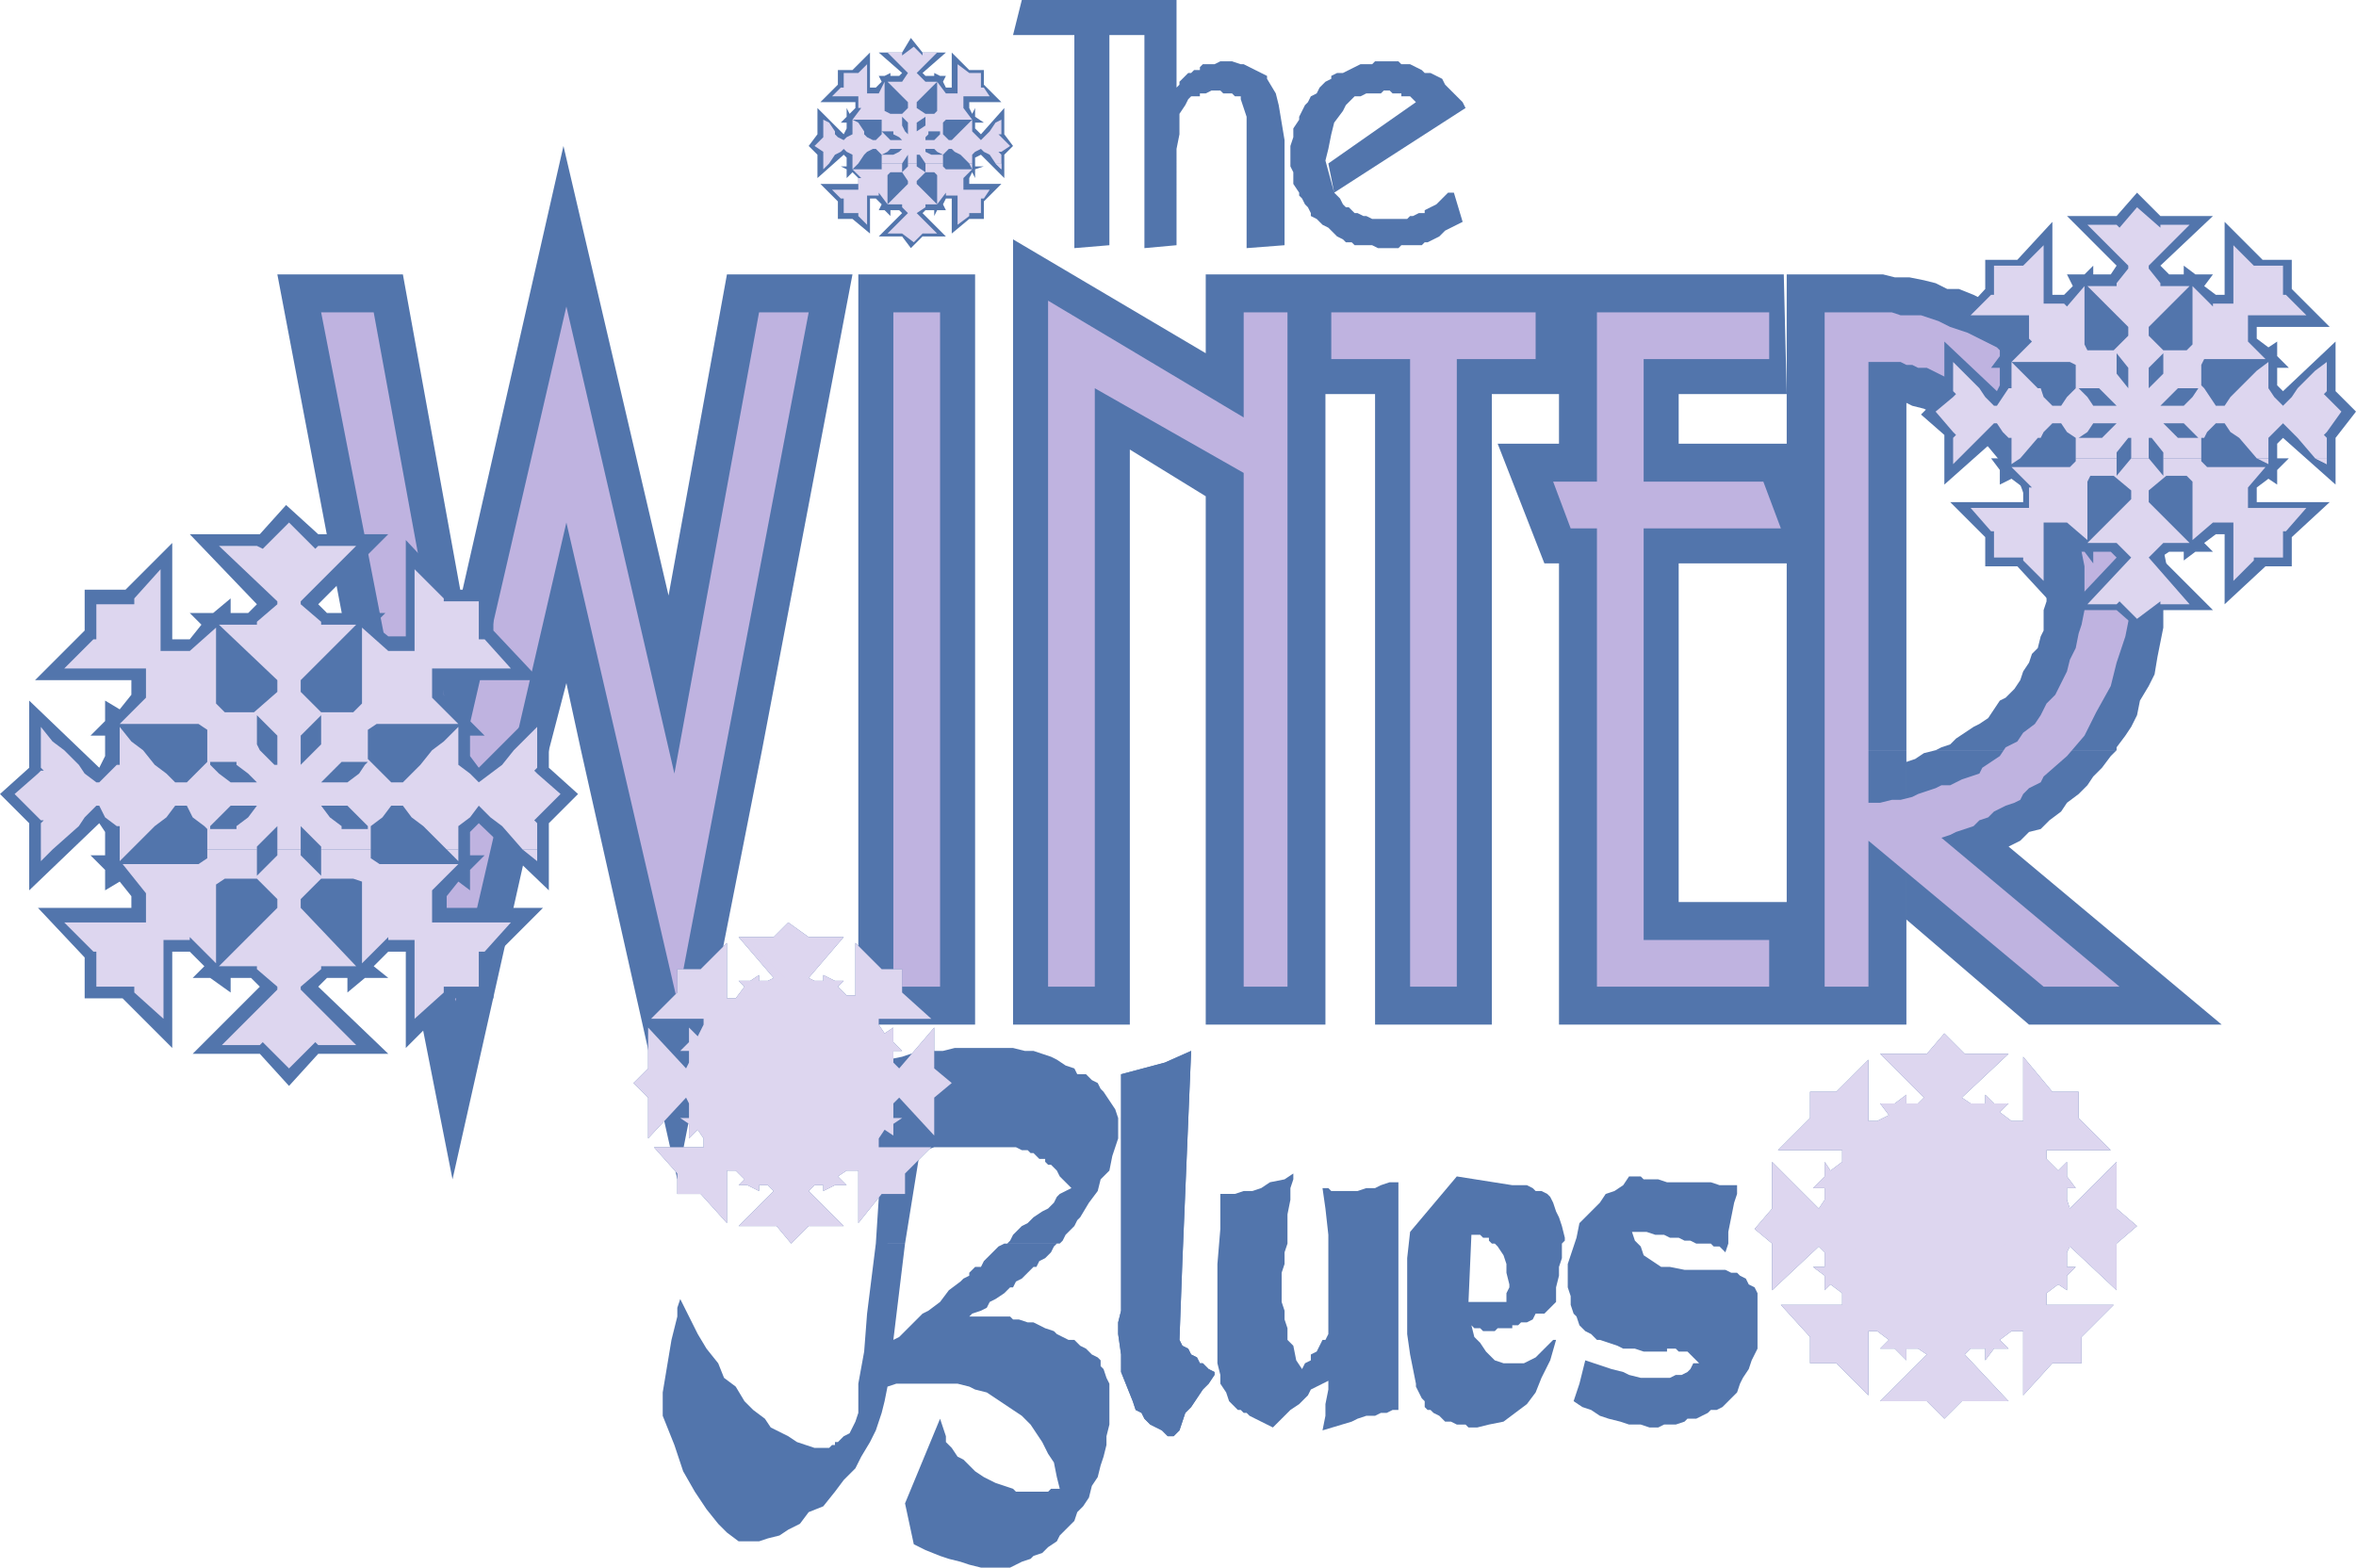
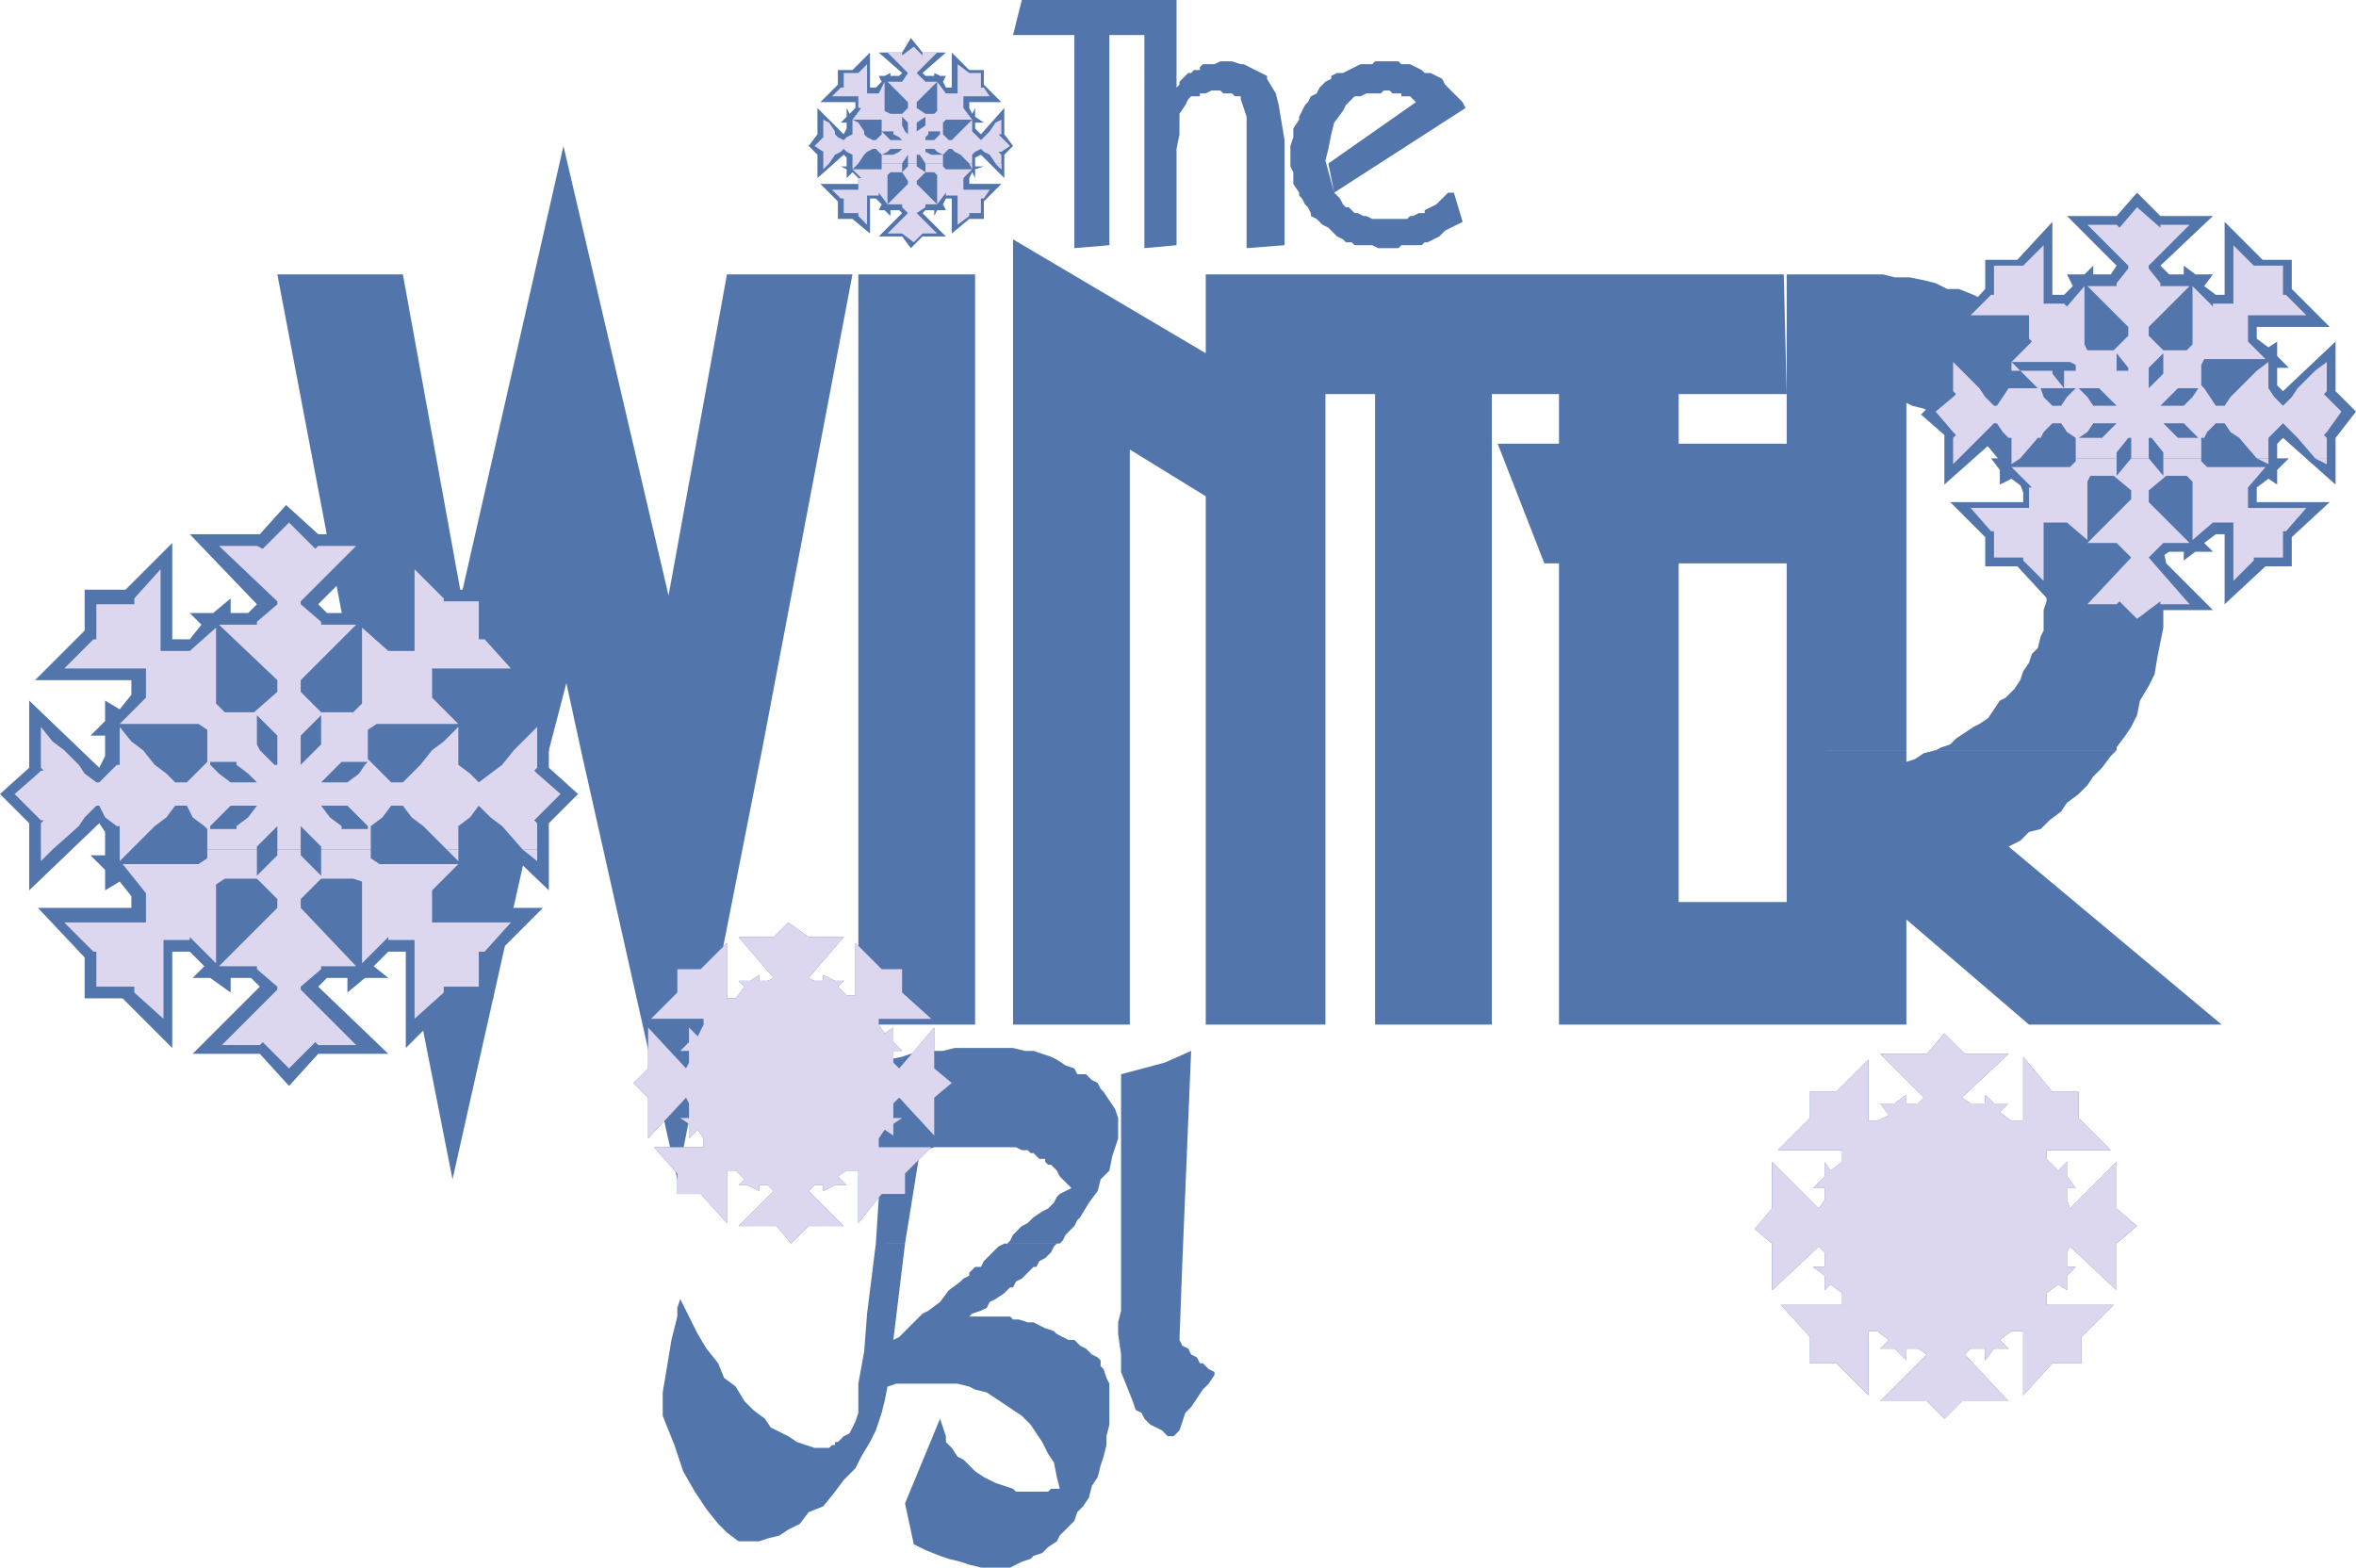
<svg xmlns="http://www.w3.org/2000/svg" width="605.25" height="402.75">
  <path fill="#5275ac" fill-rule="evenodd" d="M94.5 192.75 71.25 70.5h32.25l15 82.5 26.25-115.5 27 115.5 15-82.5H219l-23.25 122.25h-46.5l-3.75-17.25-4.5 17.25H94.5m126 0V70.5h30v122.25h-30m39.75 0V61.5l49.5 29.25V70.5H459v30.75h-27.75V114H459v-12.75l-.75-30.75h25.5l3 .75h3.75l3.75.75 3 .75 3 1.5h3l3.75 1.5 12 6 6 4.5 2.25 1.5 3 2.25 6 6 2.25 3 3 3.75 2.25 3 2.25 3.75 2.25 3 .75 4.5 2.25 3.75 1.5 3.75 1.5 4.5.75 3.75v4.5l1.5 7.5V153l-.75 3.75v4.5l-1.5 7.5-.75 4.5-1.5 3-2.25 3.75-.75 3.75-1.5 3L546 189l-2.25 3v.75h-46.5l1.5-.75 2.25-.75 1.5-1.5 4.5-3 1.5-.75 2.25-1.5 3-4.5 1.5-.75 2.25-2.25 1.5-2.25.75-2.25 1.5-2.25.75-2.25 1.5-1.5.75-3 .75-1.5v-5.25l.75-2.25v-6.75l-.75-6-1.5-6-2.25-5.25-2.25-6-4.5-5.25-3.75-4.5-4.5-3.75-2.25-1.5-1.5-1.5-2.25-.75-2.25-1.5h-2.25l-1.5-.75-3-.75-1.5-.75v89.25H459v-48h-27.75v48H400.5v-48h-3.75l-12-30.75h15.75v-12.75h-17.25v91.5h-30v-91.5H340.5v91.5h-30.75V127.5l-19.5-12v77.25h-30m-165.75 0L116.25 303 141 192.75Zm54.75 0L174 303l21.75-110.25Zm71.25 0v70.5h30v-70.5h-30m39.75 0v70.5h30v-70.5h-30m49.5 0v70.5h30.75v-70.5h-30.75m43.5 0v70.5h30v-70.5h-30m47.25 0v70.5H459v-31.5h-27.75v-39H400.5m58.5 0v70.5h30.75v-70.5H459m38.25 0-3 .75L492 195l-2.25.75v40.5l31.5 27h49.5L516 217.5l3-1.5 2.25-2.25 3-.75 2.25-2.25 3-2.25 1.5-2.25 3-2.25 2.25-2.25 1.5-2.25 2.25-2.25 2.25-3 1.5-1.5h-46.5" />
-   <path fill="#bfb3e0" fill-rule="evenodd" d="M480 206.25h3l3-.75h2.25l3-.75 1.5-.75 4.5-1.5 1.5-.75H501l3-1.5 4.5-1.5.75-1.5 4.5-3 1.5-2.25 3-1.5 1.5-2.25 3-2.25 1.5-2.25 1.5-3 2.25-2.25 3-6 .75-3 1.5-3 .75-3.75.75-2.25.75-3.75V145.5l-.75-3.75-.75-4.5-1.5-4.5L531 129l-1.5-4.5-2.25-3.75-4.5-6-2.25-2.25-1.5-3-2.25-2.25-3-1.5-1.5-2.25-3-2.25-2.25-1.5-1.5-.75H504l-9-4.5h-2.25l-1.5-.75h-1.5l-1.5-.75H480v160.5h-11.25V80.25H486l2.25.75h5.25l4.5 1.5 3 1.5 4.5 1.5 7.5 3.75 1.5 1.5 2.25 1.5 3.75 2.25 3.75 3 6.75 6.75 2.25 3 3 3.75 4.5 7.5 3 7.5.75 3.75 1.5 3.75.75 3.75v4.5l.75 3V156l-1.5 7.5-2.25 6.75-1.5 6-3.75 6.75-3 6-4.5 5.25-6 5.25-.75 1.5-3 1.5-1.5 1.5-.75 1.5-1.5.75-2.25.75-3 1.5-1.5 1.5-2.25.75-1.5 1.5-4.5 1.5-1.5.75-2.25.75 45.75 38.25H525L480 216v-9.75m-25.5 47.25h-44.25V135.75h-6.75l-4.5-12h11.25v-43.5h44.25v12h-32.25v31.5H453l4.5 12h-35.25V241.5h32.25v12m-80.25 0h-12V92.25H342v-12h52.5v12h-20.25V253.5m-43.5 0H319.5v-132l-38.25-21.75V253.5h-12V77.25l50.25 30v-27h11.25V253.5m-89.25 0h-12V80.25h12V253.5M117 257.25l-34.5-177H96l21.75 118.5 27.75-120 27.75 120L195 80.25h12.75l-33.75 177-28.5-123-28.5 123" />
-   <path fill="#5275ac" fill-rule="evenodd" d="M418.5 302.25h3l.75.75H426l2.25.75h11.25l2.25.75h4.5v2.25l-.75 2.25-1.5 7.5v3l-.75 2.25-1.5-1.5h-1.5l-.75-.75h-3.75l-1.5-.75h-1.5l-1.5-.75H429l-1.5-.75h-2.25l-2.25-.75h-3.75l.75 2.25 1.5 1.5.75 2.25 4.5 3H429l3.75.75h10.5l1.5.75h1.5l.75.75 1.5.75.75 1.5 1.5.75.75 1.5v14.25l-1.5 3-.75 2.25-1.5 2.25-.75 1.5-.75 2.25-3.75 3.75-1.5.75h-1.5l-.75.75-3 1.5h-2.25l-.75.75-2.25.75h-3l-1.5.75h-2.25l-2.25-.75h-3l-2.25-.75-3-.75-2.25-.75-2.25-1.5-2.25-.75-2.25-1.5 1.5-4.5 1.5-6 6.75 2.25 3 .75 1.5.75 3 .75h7.5l1.5-.75h1.5l1.5-.75.75-.75.75-1.5h1.5l-3-3h-2.25l-.75-.75h-2.25v.75h-6l-2.25-.75h-3l-1.5-.75-4.5-1.5h-.75l-1.5-1.5-1.5-.75-1.5-1.5-.75-2.25-.75-.75-.75-2.25V333l-.75-2.25v-6L405 318l.75-3.75L411 309l1.5-2.25 2.25-.75 2.25-1.5 1.5-2.25M378 340.5l-.75-6H387v-2.25l.75-1.5V330l-.75-3v-2.25l-.75-2.25-1.5-2.25-.75-.75h-.75l-.75-.75V318H381l-.75-.75H378l-.75 17.25.75 6 .75 3 1.5 1.5 1.5 2.25 2.25 2.25 2.25.75h5.25l3-1.5 4.5-4.5h.75l-1.5 5.25L396 354l-1.5 3.75-2.25 3-6 4.5-3.75.75-3 .75h-2.25l-.75-.75h-2.25l-1.5-.75h-1.5l-1.5-1.5-1.5-.75-.75-.75h-.75l-.75-.75V360l-.75-.75-1.5-3v-.75l-1.5-7.5-.75-5.25v-19.5l.75-6.75 12-14.25 14.25 2.25h3.75l1.5.75.75.75h1.5l1.5.75.75.75.75 1.5.75 2.25.75 1.5.75 2.25.75 3v.75l-.75.75v3.75l-.75 2.25v2.25l-.75 3v3.75l-3 3h-2.25l-.75 1.5-1.5.75h-1.5l-.75.75h-1.5v.75h-3.75l-.75.75h-3l-.75-.75h-1.5l-.75-.75m-64.5-33.75h3.75l2.25-.75h2.25l2.25-.75 2.25-1.5L330 303l2.25-1.5v1.5l-.75 2.25v3l-.75 3.75v7.5l-.75 2.25v3l-.75 2.25v7.5l.75 2.25V339l.75 2.25v3l1.5 1.5.75 3.75 1.5 2.25.75-1.5 1.5-.75V348l1.5-.75 1.5-3h.75l.75-1.5v-25.5l-.75-6.75-.75-5.25h1.5l.75.75h6.75l2.25-.75h2.25l1.5-.75 2.25-.75h2.25v58.5h-1.5l-1.5.75h-1.5l-1.5.75H351l-2.25.75-1.5.75-7.5 2.25.75-3.75v-3l.75-3.75v-2.25l-4.5 2.25-.75 1.5-2.25 2.25-2.25 1.5-4.5 4.5-6-3-.75-.75h-.75l-.75-.75H318l-2.25-2.25-.75-2.25-1.5-2.25v-2.25l-.75-3v-25.5l.75-9v-9M288 276l11.25-3 6.75-3-2.25 54-.75 20.25.75 1.5 1.5.75.75 1.5 1.5.75.75 1.5h.75l1.5 1.5 1.5.75v.75l-1.5 2.25-1.5 1.5-3 4.5-1.5 1.5-1.5 4.5-1.5 1.5H300l-1.5-1.5-3-1.5-1.5-1.5-.75-1.5-1.5-.75L291 360l-3-7.5V348l-.75-5.25v-3l.75-3V276" />
  <path fill="#5275ac" fill-rule="evenodd" d="m288 276 11.25-3 6.75-3-2.25 54-.75 20.25.75 1.5 1.5.75.75 1.5 1.5.75.75 1.5h.75l1.5 1.5 1.5.75v.75l-1.5 2.25-1.5 1.5-3 4.5-1.5 1.5-1.5 4.5-1.5 1.5H300l-1.5-1.5-3-1.5-1.5-1.5-.75-1.5-1.5-.75L291 360l-3-7.5V348l-.75-5.25v-3l.75-3V276m-63 43.5 1.5-23.25-.75.75H222l-1.5.75H219l-1.5.75h-2.25l-1.5.75-2.25.75h-2.25l-1.5.75h-2.25l-2.25.75-1.5.75-3 .75-2.25.75 11.25-23.25 9-4.5 6-1.5 3-1.5 2.25-.75 3.75-.75 2.25-.75 3-.75h5.25l3-.75h15l3 .75h2.25l4.5 1.5 1.5.75 2.25 1.5 2.25.75.75 1.5H279l1.5 1.5 1.5.75.75 1.5.75.75 3 4.5.75 2.25v5.25l-1.5 4.5-.75 3.75-2.25 2.25-.75 3-2.25 3-2.25 3.75-.75.75-.75 1.5-2.25 2.25-.75 1.5-.75.75h-13.5l.75-.75.75-1.5 2.25-2.25 1.5-.75 1.5-1.5 2.25-1.5 1.5-.75 1.5-1.5.75-1.5.75-.75 3-1.5-3-3-.75-1.5-1.5-1.5h-.75l-.75-.75v-.75H267l-1.5-1.5h-.75l-.75-.75h-1.5l-1.5-.75h-21l-2.25.75-1.5.75-3.75 23.25H225m0 0-2.25 18-.75 9.75-1.5 8.25v7.5l-.75 2.25-1.5 3-1.5.75-1.5 1.5h-.75v.75h-.75l-.75.75h-3.75l-4.5-1.5-2.25-1.5-4.5-2.25-1.5-2.25-3-2.25-2.25-2.25-2.25-3.75-3-2.25-1.5-3.75-3-3.75-2.25-3.75-4.5-9L174 336v2.25l-1.5 6-2.25 13.5v6l3 7.5 2.25 6.75 3 5.25 3 4.5 3 3.75 2.25 2.25 3 2.25H195l2.25-.75 3-.75 2.25-1.5 3-1.5 2.25-3 3.75-1.5 3-3.75 2.25-3 3-3 1.5-3 2.25-3.75 1.5-3 1.5-4.5.75-3 .75-3.75 2.25-.75H246l3 .75 1.5.75 3 .75 9 6 2.25 2.25 3 4.5 1.5 3 1.5 2.25.75 3.75.75 3H270l-.75.75H261l-.75-.75-4.5-1.5-3-1.5-2.25-1.5-3-3-1.5-.75-1.5-2.25-1.5-1.5V369l-1.5-4.5-9 21.75 2.25 10.5 3 1.5 3.75 1.5 2.25.75 3 .75 2.25.75 3 .75h7.5l3-1.5 2.25-.75.75-.75 2.25-.75 1.5-1.5 2.25-1.5.75-1.5 3.75-3.75.75-2.25 1.5-1.5 1.5-2.25.75-3 1.5-2.25.75-3 .75-2.25.75-3V369l.75-3v-10.5l-.75-1.5-.75-2.25-.75-.75v-1.5l-.75-.75-1.5-.75-1.5-1.5-1.5-.75-1.5-1.5h-1.5l-3-1.5-.75-.75-2.25-.75-3-1.5H264l-2.25-.75h-1.5l-.75-.75H249l.75-.75 2.25-.75 1.5-.75.75-1.5 1.5-.75 2.25-1.5 1.5-1.5h.75l.75-1.5 1.5-.75 3-3h.75l.75-1.5 1.5-.75 1.5-1.5.75-1.5.75-.75h.75H258l-1.5.75-3.75 3.75-.75 1.5h-1.5L249 327v.75l-1.5.75-.75.75-3 2.25-2.25 3-3 2.25-1.5.75-6 6-1.5.75 3-24.75H225m117.75-270-1.5-7.5 22.5-15.75-1.5-1.5H360V24h-2.25l-.75-.75h-1.5l-.75.75H351l-1.5.75H348L345.75 27l-.75 1.5-2.25 3-.75 3-.75 3.75-.75 3 2.25 8.25 1.5 1.5.75 1.5.75.75h.75l1.5 1.5h.75l1.5.75h.75l1.5.75h9l.75-.75h.75l1.5-.75h1.5V54l3-1.5 3-3h1.5l2.25 7.5-4.5 2.25-1.5 1.5-3 1.5H366l-.75.75H360l-.75.75H354l-1.5-.75H348l-.75-.75h-1.5l-.75-.75-1.5-.75-2.25-2.25-1.5-.75-1.5-1.5-1.5-.75v-.75l-.75-1.5-.75-.75-.75-1.5-.75-.75v-.75l-1.5-2.25v-3l-.75-1.5V37.5l.75-2.25V33l1.5-2.25V30l1.5-3 .75-.75.75-1.5 1.5-.75.75-1.5 1.5-1.5 1.5-.75v-.75l1.5-.75h1.5l4.5-2.25h3l.75-.75h6l.75.75h2.25l3 1.5.75.75h1.5l3 1.5.75 1.5 4.5 4.5.75 1.5-33.75 21.75M276 63.75V9h-15.75l2.25-9h39.75v22.5l.75-.75V21l2.25-2.25h.75l.75-.75h1.5v-.75l.75-.75h3l1.5-.75h3l2.25.75h.75l6 3v.75l2.25 3.75.75 3 1.5 9v27l-9.75.75V30l-1.5-4.5v-.75h-1.5l-.75-.75h-2.25l-.75-.75h-2.25l-1.5.75h-1.5v.75H306l-.75.75-.75 1.5-1.5 2.25v5.25l-.75 3.75V63l-8.25.75V9h-9v54l-9 .75m-155.25 121.5 3.75 3.75h-3.75v5.25l2.25 3 18-18v18l7.5 6.75-7.5 7.5v17.25l-18-17.25-2.25 2.25v6h3.75l-3.75 3.75v5.25l-3-2.25-3 3.75v3h24.75L126.75 246v10.5H117l-12.75 12.75V244.5h-4.5L96 248.25l3.75 3h-6l-4.5 3.75v-3.75H84l-2.25 2.25 18 17.25h-18l-7.5 8.25-7.5-8.25H49.5l17.25-17.25-2.25-2.25h-5.25V255L54 251.25h-4.5l3-3-3.75-3.75h-4.5v24.75L31.5 256.5h-9.75V246l-12-12.75h24v-3l-3-3.75-3.75 2.25v-5.25l-3.75-3.75H27v-6l-1.5-2.25-18 17.25V211.5L0 204l7.5-6.75V180l18 17.25 1.5-3V189h-3.75l3.75-3.75V180l3.75 2.25 3-3.75v-3.75H9L21.75 162v-10.5h10.5l12-12v24.75h4.5l3-3.75-3-3h6l4.5-3.75v3.75h4.5l2.25-2.25-17.25-18h18l6.75-7.5 8.25 7.5h18l-18 18L84 157.5h5.25v-3.75l4.5 3.75H99l-3 3 3.75 3h4.5v-24.75l12 12.75h10.5V162l12 12.75H114v3.75l3.75 3.75 3-3v6" />
  <path fill="#ddd6ef" fill-rule="evenodd" d="M10.5 190.5v-3.75l3 3.75zm20.25 0v-3.75l3 3.75zm22.5 0v-3L51 186H30.75l6.75-6.75v-7.5h-21l7.5-7.5h.75v-9h9.75v-1.5l6.75-7.5v21h7.5l6.75-6v19.5l2.25 2.25h7.5l6-5.25v-3l-15-14.25H66v-.75l5.25-4.5v-.75l-15-14.25H66l1.5.75 6.75-6.75L81 141l.75-.75h9.75L77.25 154.5v.75l5.25 4.5v.75h9l-14.25 14.25v3L82.5 183h8.25l2.25-2.25v-19.5l6.75 6h6.75v-21l7.5 7.5v1.5-.75h9v9.75h1.5l6.75 7.5H111v7.5l6.75 6.75h-21l-2.25 1.5v3h-12v-6.75L77.25 189v1.5h-6V189L66 183.75v6.75H53.25m60.75 0 3.75-3.75v3.75zm20.25 0 3.75-3.75v3.75zM10.5 192.75v-2.25h3l3 2.25h-6m20.25 0v-2.25h3l3 2.25h-6m22.5 0v-2.25H66v.75l.75 1.5h-13.5m18 0v-2.25h6v2.25h-6m9.75 0 1.5-1.5v-.75h12v2.25H81m30 0 3-2.25h3.75v2.25H111m21 0 2.25-2.25H138v2.25h-6M10.5 196.5v-3.75h6l3.75 3.75H10.5m20.25 0v-3.75h6l3 3.75h-9m21.75 0 .75-.75v-3h13.5l3.75 3.75h-9.75v-.75H54v.75h-1.5m18.75 0v-3.75h6v3.75h-6m6 0 3.75-3.75h13.5V195l1.5 1.5h-2.25l.75-.75h-6.75l-.75.75h-9.75m30.75 0 3-3.75h6.75v3.75H108m21 0 3-3.75h6v3.75h-9M9.75 198.75l.75-.75h.75l-.75-.75v-.75h9.75l1.5 2.25h-12m18 0L30 196.5h9.75l3 2.25h-15m22.5 0 2.25-2.25H54l2.25 2.25h-6m13.5 0-3-2.25H87l-2.25 2.25h-21m28.5 0 1.5-2.25H96l2.25 2.25h-6m13.5 0 2.25-2.25h9.75l3 2.25h-15m20.25 0 3-2.25h9v.75l-.75.75.75.75h-12M9.75 210l-6-6 6-5.25h12l3 2.25h.75l2.25-2.25h15L45 201h3l2.25-2.25h6l3 2.25H66l-2.25-2.25h21L82.5 201h6.75l3-2.25h6l2.25 2.25h3l2.25-2.25h15L123 201l3-2.25h12l6 5.25-6 6h-12l-3-3-2.25 3h-15l-2.25-3h-3l-2.25 3h-6l-3-3H82.5l2.25 3h-21l2.25-3h-6.75l-3 3H49.5l-1.5-3h-3l-2.25 3H27l-1.5-3h-.75l-3 3h-12m.75 2.25v-.75l.75-.75h-.75l-.75-.75h12l-1.5 2.25H10.5m20.25 0H30L27 210h15.75l-3 2.25h-9m21.75 0-3-2.25h6.75L54 212.25h-1.5m8.25 0 3-2.25h21l3 2.25h-27m33.75 0L92.25 210h6l-3 2.25h-.75m14.25 0-3-2.25h15l-3 2.25h-9m20.25 0-3-2.25h12l-.75.75.75.75v.75h-9m-118.5 6v-6h9.75l-6.75 6h-3m20.25 0v-6h9l-6 6h-3m22.5 0V213l-.75-.75H54v.75h6.75v-.75h16.5v6h-6v-6L66 217.5v.75H53.25m29.25 0v-.75l-5.25-5.25h10.5v.75h6.75v-.75h.75v6H82.5m32.25 0-6-6h9v6h-3m19.5 0-5.25-6h9v6h-3.75m-123.75 0v3l3-3zm20.25 0v3l3-3zm0 0" />
  <path fill="#ddd6ef" fill-rule="evenodd" d="M53.25 218.25v2.25L51 222H31.5l6 7.5v7.5h-21l7.5 7.5h1.5-.75v9h9.75v1.5l7.5 6.75V241.5h6.75v-.75l6.75 6.75v-20.25l2.25-1.5H66l5.25 5.25v2.25l-15 15H66v.75l5.25 4.5v.75L57 268.5h9.75l.75-.75 6.75 6.75 6.75-6.75.75.75h9.75l-14.25-14.25v-.75l5.25-4.5v-.75h9l-14.25-15V231l5.25-5.25h8.25l2.25.75v21l6.75-6.75v.75h6.75v20.25L114 255v-1.5h9v-9h1.5l6.75-7.5H111v-8.25l6.75-6.75H97.5l-2.25-1.5v-2.25H82.5V225l-5.25-5.25v-1.5h-6v1.5L66 225v-6.75H53.25m61.5 0 3 3v-3zm19.5 0 3.75 3v-3zm0 0" />
  <path fill="#5275ac" fill-rule="evenodd" d="m585 91.5 3 3h-3V99l1.5 1.5L600 87.75v12.75l5.25 5.25-5.25 6.75v12l-13.5-12-1.5 1.5v3.75h3l-3 3v3.75l-2.25-1.5-3 2.25V129h18.75l-9.75 9v7.5H582l-10.5 9.75v-18h-2.25l-3 2.25 2.25 2.25H564l-3 2.25v-2.25h-3.75l-2.25 1.5 13.5 13.5H555l-5.25 5.25-6-5.25H531l12.75-13.5-1.5-1.5h-4.5v3l-2.25-3H531l2.25-2.25-3-2.25h-3v18l-9-9.75H510V138l-9-9h18.75v-3.75l-3-2.25-3 1.5v-3.75l-2.25-3h2.25V114l-.75-1.5-13.5 12v-12.75l-6-5.25 6-6V87.75L513 100.5l.75-1.5v-4.5h-2.25l2.25-3v-3.75l3 1.5 3-2.25v-3H501l9-9.75v-7.5h8.25l9-9.75v18.75h3l2.25-2.25-1.5-3h4.5l2.25-2.25v2.25h4.5l1.5-2.25L531 55.5h12.75l5.25-6 6 6h13.5L555 68.25l2.25 2.25H561v-2.25l3 2.25h4.5l-2.25 3 3 2.25h2.25V57l9.75 9.75h7.5v7.5L598.5 84h-18.75v3l3 2.25 2.25-1.5v3.75" />
-   <path fill="#ddd6ef" fill-rule="evenodd" d="M501.75 95.25V93l2.25 2.25zm15 0V93l2.25 2.25zm16.5 0v-1.5l-1.5-.75h-15l5.25-5.25-.75-.75v-6h-15l5.25-5.25h.75v-7.5h7.5L525 63v15h5.25l.75.75 4.5-5.25v15l.75 1.5H543l3.75-3.75V84l-10.5-10.5h7.5v-.75l3-3.75v-.75l-10.5-10.5h7.5l.75.75 4.5-5.25 6 5.25v-.75h7.5L552 68.25V69l3 3.75v.75h7.5L552 84v2.25l3.75 3.75h6l1.5-1.5v-15l5.25 5.25V78h5.25V63l5.25 5.25h7.5v7.5h.75L592.5 81h-15v6.75l4.5 4.5h-15.75l-.75 1.5v1.5h-9.75v-4.5L552 94.5v.75h-5.25v-.75l-3-3.75v4.5h-10.5m46.5 0 3-2.25v2.25zm15 0 3-2.25v2.25zm-93 4.5v-4.5H504l4.5 4.5h-6.75m15 0v-4.5H519l4.5 4.5h-6.75m16.5 0v-4.5h10.5V96l3 3.75h-13.5m13.5 0v-4.5H552v4.5h-5.25m5.25 0 3.75-3.75v-.75h9.75V99l.75.75h-1.5.75H552m23.25 0 4.5-4.5h3v4.5h-7.5m15 0 4.5-4.5h3v4.5h-7.5m-88.5 2.25.75-.75-.75-.75v-.75h6.75L510 102h-8.25m12.75 0 1.5-2.25h8.25L525 102h-10.5m16.5 0 2.25-2.25h.75l2.25 2.25H531m10.5 0-2.25-2.25h20.25l-2.25 2.25H541.5m21.75 0 1.5-2.25h1.5l1.5 2.25h-4.5m9.75 0 2.25-2.25h7.5l1.5 2.25H573m15.75 0 1.5-2.25h7.5v.75l-.75.75.75.75h-9m-87 9-4.5-5.25 4.5-3.75H510l2.25 2.25h.75l1.5-2.25H525l2.25 2.25h2.25L531 102h5.25l1.5 2.25h6L541.5 102h15.75l-2.25 2.25h6l2.25-2.25h4.5l1.5 2.25h2.25L573 102h11.25l2.25 2.25 2.25-2.25h9l3.75 3.75-3.75 5.25h-9l-2.25-2.25-2.25 2.25H573l-1.5-2.25h-2.25L567 111h-3.75l-2.25-2.25h-5.25L558 111h-16.5l2.25-2.25h-6l-1.5 2.25H531l-1.5-2.25h-2.25L525 111h-10.5l-1.5-2.25h-.75L510 111h-8.25m0 1.5.75-.75-.75-.75H510l-1.5 1.5h-6.75m15 0H516l-1.5-1.5H525l-.75 1.5h-7.5m16.5 0L531 111h5.25l-2.25 1.5h-.75m6.75 0 1.5-1.5H558l1.5 1.5H540m24.75 0-1.5-1.5H567l-.75 1.5h-1.5m10.5 0L573 111h11.25l-1.5 1.5h-7.5m15 0-1.5-1.5h9l-.75.75.75.75h-7.5m-88.5 5.25v-5.25h6.75l-5.25 5.25h-1.5m15 0v-5.25h6.75l-4.5 5.25h-2.25m16.5 0v-5.25h13.5l-3 3.75v1.5h-10.5m14.25 0v-5.25h4.5v5.25h-4.5m8.25 0v-1.5l-3-3.75h13.5-.75v5.25h-9.75m24 0-4.5-5.25h7.5v5.25h-3m15 0-4.5-5.25h7.5v5.25h-3m-93 0v1.5l1.5-1.5zm15 0v1.5l2.25-1.5zm0 0" />
+   <path fill="#ddd6ef" fill-rule="evenodd" d="M501.75 95.25V93l2.25 2.25zm15 0V93l2.25 2.25zm16.5 0v-1.5l-1.5-.75h-15l5.25-5.25-.75-.75v-6h-15l5.25-5.25h.75v-7.5h7.5L525 63v15h5.25l.75.75 4.5-5.25v15l.75 1.5H543l3.75-3.75V84l-10.5-10.5h7.5v-.75l3-3.75v-.75l-10.5-10.5h7.5l.75.75 4.5-5.25 6 5.25v-.75h7.5L552 68.25V69l3 3.75v.75h7.5L552 84v2.25l3.75 3.75h6l1.5-1.5v-15l5.25 5.25V78h5.25V63l5.25 5.25h7.5v7.5h.75L592.5 81h-15v6.75l4.5 4.5h-15.75l-.75 1.5v1.5h-9.75v-4.5L552 94.5v.75h-5.25v-.75l-3-3.75v4.5h-10.5m46.5 0 3-2.25v2.25zm15 0 3-2.25v2.25zm-93 4.5v-4.5H504l4.5 4.5h-6.75m15 0v-4.5H519l4.5 4.5h-6.75v-4.5h10.5V96l3 3.75h-13.5m13.5 0v-4.5H552v4.5h-5.25m5.25 0 3.75-3.75v-.75h9.75V99l.75.75h-1.5.75H552m23.25 0 4.5-4.5h3v4.5h-7.5m15 0 4.5-4.5h3v4.5h-7.5m-88.5 2.25.75-.75-.75-.75v-.75h6.75L510 102h-8.25m12.75 0 1.5-2.25h8.25L525 102h-10.5m16.5 0 2.25-2.25h.75l2.25 2.25H531m10.5 0-2.25-2.25h20.25l-2.25 2.25H541.5m21.75 0 1.5-2.25h1.5l1.5 2.25h-4.5m9.75 0 2.25-2.25h7.5l1.5 2.25H573m15.75 0 1.5-2.25h7.5v.75l-.75.75.75.75h-9m-87 9-4.5-5.25 4.5-3.75H510l2.25 2.25h.75l1.5-2.25H525l2.25 2.25h2.25L531 102h5.25l1.5 2.25h6L541.5 102h15.75l-2.25 2.25h6l2.25-2.25h4.5l1.5 2.25h2.25L573 102h11.25l2.25 2.25 2.25-2.25h9l3.75 3.75-3.75 5.25h-9l-2.25-2.25-2.25 2.25H573l-1.5-2.25h-2.25L567 111h-3.75l-2.25-2.25h-5.25L558 111h-16.5l2.25-2.25h-6l-1.5 2.25H531l-1.5-2.25h-2.25L525 111h-10.5l-1.5-2.25h-.75L510 111h-8.25m0 1.5.75-.75-.75-.75H510l-1.5 1.5h-6.75m15 0H516l-1.5-1.5H525l-.75 1.5h-7.5m16.5 0L531 111h5.25l-2.25 1.5h-.75m6.75 0 1.5-1.5H558l1.5 1.5H540m24.75 0-1.5-1.5H567l-.75 1.5h-1.5m10.5 0L573 111h11.25l-1.5 1.5h-7.5m15 0-1.5-1.5h9l-.75.75.75.75h-7.5m-88.5 5.25v-5.25h6.75l-5.25 5.25h-1.5m15 0v-5.25h6.75l-4.5 5.25h-2.25m16.5 0v-5.25h13.5l-3 3.75v1.5h-10.5m14.25 0v-5.25h4.5v5.25h-4.5m8.25 0v-1.5l-3-3.75h13.5-.75v5.25h-9.75m24 0-4.5-5.25h7.5v5.25h-3m15 0-4.5-5.25h7.5v5.25h-3m-93 0v1.5l1.5-1.5zm15 0v1.5l2.25-1.5zm0 0" />
  <path fill="#ddd6ef" fill-rule="evenodd" d="M533.25 117.75v.75l-1.5 1.5h-15l5.25 5.25h-.75v5.25h-15l5.25 6h.75v6.75h7.5v.75l5.25 5.25v-15h6l5.25 4.5v-15l.75-1.5h6l4.5 3.75v2.25l-11.25 11.25h7.5l3.75 3.75-11.25 12h7.5l.75-.75 4.5 4.5 6-4.5v.75h7.5l-10.5-12 3.75-3.75h6.75L552 129v-3l4.5-3.75h5.25l1.5 1.5v15l5.25-4.5h5.25v15L579 144v-.75h7.5v-6.75h.75l5.25-6h-15v-5.25L582 120h-15l-1.5-1.5v-.75h-9.75v4.5l-3.75-4.5h-4.5l-3.75 4.5v-4.5h-10.5m46.5 0 3 1.5v-1.5zm15 0 3 1.5v-1.5zm0 0" />
  <path fill="#ddd6ef" fill-rule="evenodd" d="m594.75 117.75 3 1.5v-1.5zm0 0" />
  <path fill="#5275ac" fill-rule="evenodd" d="m531 302.25 2.25 3H531v3l.75 2.25 12-12v12L549 315l-5.25 4.5v12l-12-11.25-.75 1.5v3.75h2.25l-2.25 2.25v3.75l-2.25-1.5-3 2.25v3H543l-8.25 8.25v6.75h-7.5l-7.5 8.25V342h-3l-3 2.25 2.25 2.25h-3.75l-2.25 3v-3h-3.75l-1.5 1.5L516 360h-12l-4.5 4.5-4.5-4.5h-12l12-12-2.25-1.5h-3v3l-3-3H483l2.25-2.25-3-2.25H480v16.5l-8.25-8.25H465v-6.75l-7.5-8.25h15.75v-3l-3-2.25-1.5 1.5v-3.75l-3-2.25h3v-3.75l-1.5-1.5-12 11.25v-12l-4.5-3.75 4.5-5.25v-12l12 12 1.5-2.25v-3h-3l3-3v-3.75l1.5 2.25 3-2.25v-3h-16.5l8.25-8.25v-6.75h6.75l8.25-8.25V288h2.25l3-1.5-2.25-3h3.75l3-2.25v2.25h3l1.5-1.5L483 270.75h12l4.5-5.25 5.25 5.25H516L504 282l2.25 1.5H510v-2.25l2.25 2.25H516l-2.25 2.25 3 2.25h3v-16.5l7.5 9H534v6.75l8.25 8.25h-16.5v2.25l3 3 2.25-2.25v3.75" />
  <path fill="#ddd6ef" fill-rule="evenodd" d="m531 302.25 2.25 3H531v3l.75 2.25 12-12v12L549 315l-5.25 4.5v12l-12-11.25-.75 1.5v3.75h2.25l-2.25 2.25v3.75l-2.25-1.5-3 2.25v3H543l-8.25 8.25v6.75h-7.5l-7.5 8.25V342h-3l-3 2.25 2.25 2.25h-3.75l-2.25 3v-3h-3.75l-1.5 1.5L516 360h-12l-4.5 4.5-4.5-4.5h-12l12-12-2.25-1.5h-3v3l-3-3H483l2.25-2.25-3-2.25H480v16.5l-8.25-8.25H465v-6.75l-7.5-8.25h15.75v-3l-3-2.25-1.5 1.5v-3.75l-3-2.25h3v-3.75l-1.5-1.5-12 11.25v-12l-4.5-3.75 4.5-5.25v-12l12 12 1.5-2.25v-3h-3l3-3v-3.75l1.5 2.25 3-2.25v-3h-16.5l8.25-8.25v-6.75h6.75l8.25-8.25V288h2.25l3-1.5-2.25-3h3.75l3-2.25v2.25h3l1.5-1.5L483 270.75h12l4.5-5.25 5.25 5.25H516L504 282l2.25 1.5H510v-2.25l2.25 2.25H516l-2.25 2.25 3 2.25h3v-16.5l7.5 9H534v6.75l8.25 8.25h-16.5v2.25l3 3 2.25-2.25v3.75" />
-   <path fill="#ddd6ef" fill-rule="evenodd" d="M457.5 306v-2.25L459 306Zm12.75 0v-2.25l2.25 2.25zm15.75 0v-1.5l-1.5-1.5h-14.25l4.5-4.5V294h-13.5l4.5-6h1.5-.75v-6h6.75v-.75l4.5-4.5v13.5h4.5l.75.75 3.75-4.5V300l1.5.75h5.25l3.75-3v-2.25l-9.75-9h6.75v-.75l3-3.75-9.75-9h7.5l4.5-4.5 3.75 4.5h7.5l-9 9 3 3.75v.75h6l-9 9v2.25l3.75 3h4.5l1.5-.75v-13.5l4.5 4.5v-.75h4.5v-13.5l5.25 4.5v.75h6v6h.75l4.5 6h-12.75v4.5h-.75l4.5 4.5h-13.5l-.75 1.5v1.5h-9v-4.5l-3 3.75v.75h-4.5v-.75l-3.75-3.75v4.5H486m39.75 0 2.25-2.25V306Zm13.5 0 2.25-2.25V306Zm-81.75 3.75V306h1.5l3.75 3.75h-5.25m12.75 0V306h2.25l3.75 3.75h-6m15 0 .75-.75v-3h7.5l3.75 3.75h-12m12 0V306h4.5v3.75h-4.5m4.5 0 3-3.75h9v3.75h-12m20.25 0 3.75-3.75H528v3.75h-6m13.5 0 3.75-3.75h2.25v3.75h-6m-78 1.5v-1.5h5.25l2.25 1.5h-7.5m11.25 0 1.5-1.5h6l2.25 1.5h-9.75m15 0 1.5-1.5h23.25l-2.25 1.5H492l-1.5-1.5H486l1.5 1.5h-3.75m27.75 0 1.5-1.5h.75l1.5 1.5h-3.75m8.25 0 2.25-1.5h6.75l1.5 1.5h-10.5m13.5 0 2.25-1.5h6v1.5h.75-9m-75.75 8.25L453 315l4.5-3.75h7.5l1.5 1.5h.75l1.5-1.5h9.75l1.5 1.5h1.5l2.25-1.5h3.75l1.5 1.5h5.25l-2.25-1.5h14.25l-1.5 1.5h4.5l2.25-1.5h3.75l1.5 1.5H519l.75-1.5h10.5l1.5 1.5 1.5-1.5h9L546 315l-3.75 4.5H534l-2.25-1.5-1.5 1.5h-9.75L519 318h-2.25l-1.5 1.5h-3.75l-2.25-1.5h-4.5l2.25 1.5h-15l2.25-1.5H489l-1.5 1.5H483l-1.5-1.5H480l-1.5 1.5h-9.75l-1.5-1.5h-.75l-1.5 1.5h-7.5m0 .75v-.75h7.5l-1.5.75h-6m12.75 0-1.5-.75h9.75l-1.5.75h-6.75m15 0-2.25-.75h4.5l-1.5.75h-.75m6 0 .75-.75h15l1.5.75h-17.25m21.75 0-1.5-.75h3.75l-1.5.75H513m9 0-1.5-.75h9.75l-1.5.75H522m13.5 0-1.5-.75h8.25-.75v.75h-6m-78 4.5v-4.5h6l-3.75 4.5h-2.25m12.75 0v-4.5H477l-3.75 4.5h-3m15.75 0V321l-.75-.75h.75v.75h5.25v-.75h17.25v.75h4.5v-.75h.75v4.5h-9V324l-3-3.75v4.5h-4.5v-4.5l-3 3.75v.75H486m39.75 0-3.75-4.5h6.75-.75v4.5h-2.25m13.5 0-3.75-4.5h6v4.5h-2.25m-81.75 0V327l2.25-2.25zm12.75 0V327l3-2.25zm15.75 0v1.5l-1.5.75H471l3.75 4.5v6H462l3.75 4.5h1.5v6.75h6V348v1.5l4.5 4.5v-14.25H483l3.75 4.5v-13.5l1.5-1.5h5.25l3.75 3.75v1.5l-9.75 9.75h6.75l3 3.75v.75l-9.75 9h6.75l.75-.75 4.5 5.25L504 357v.75h7.5l-9.75-9V348l3-3.75h6.75l-9.75-9.75V333l3.75-3.75h4.5l1.5 1.5v13.5l4.5-4.5h4.5v13.5l5.25-3.75V348h6v-6h.75l4.5-4.5h-12.75v-5.25l-.75-.75 4.5-4.5h-13.5l-.75-1.5v-.75h-9v4.5l-3-3.75v-.75h-4.5v.75l-3 3.75v-4.5H486" />
  <path fill="#ddd6ef" fill-rule="evenodd" d="M525.75 324.75 528 327v-2.25zm13.5 0 2.25 2.25v-2.25zm0 0" />
  <path fill="#5275ac" fill-rule="evenodd" d="m229.5 267.75 2.25 2.25h-2.25v3l1.5 1.5 9-10.5v10.5l4.5 3.75L240 282v9.75l-9-9.75-1.5 1.5v3.75h2.25l-2.25 1.5v3l-2.25-1.5-1.5 2.25v2.25h13.5l-6.75 6.75v5.25h-6l-6 7.5v-13.5h-3l-2.25 1.5 2.25 2.25h-3l-3 1.5v-1.5h-2.25l-1.5 1.5 9 9h-9l-4.5 4.5-3.75-4.5h-9.75l9-9-1.5-1.5H195v1.5l-3-1.5h-2.25l1.5-1.5-2.25-2.25h-2.25v13.5l-6.75-7.5h-6v-5.25l-6-6.75h12.75v-2.25l-1.5-2.25-2.25 2.25v-3.75l-2.25-1.5H177v-3.75l-.75-1.5-9.75 10.5V282l-3.75-3.75 3.75-3.75V264l9.75 10.5.75-1.5v-3h-2.25l2.25-2.25V264l2.25 2.25 1.5-3v-1.5h-13.5L174 255v-6h6l6.75-6.75v14.25H189l2.25-3-1.5-1.5h3l2.25-1.5v1.5h2.25l1.5-.75-9-10.5h9l3.75-3.75 5.25 3.75h9l-9 10.5 1.5.75h2.25v-1.5l3 1.5h2.25l-1.5 1.5 2.25 2.25h2.25v-13.5l6.75 6.75h5.25v6l7.5 6.75h-13.5v1.5l1.5 2.25 2.25-1.5v3.75" />
  <path fill="#ddd6ef" fill-rule="evenodd" d="m229.5 267.75 2.25 2.25h-2.25v3l1.5 1.5 9-10.5v10.5l4.5 3.75L240 282v9.75l-9-9.75-1.5 1.5v3.75h2.25l-2.25 1.5v3l-2.25-1.5-1.5 2.25v2.25h13.5l-6.75 6.75v5.25h-6l-6 7.5v-13.5h-3l-2.25 1.5 2.25 2.25h-3l-3 1.5v-1.5h-2.25l-1.5 1.5 9 9h-9l-4.5 4.5-3.75-4.5h-9.75l9-9-1.5-1.5H195v1.5l-3-1.5h-2.25l1.5-1.5-2.25-2.25h-2.25v13.5l-6.75-7.5h-6v-5.25l-6-6.75h12.75v-2.25l-1.5-2.25-2.25 2.25v-3.75l-2.25-1.5H177v-3.75l-.75-1.5-9.75 10.5V282l-3.75-3.75 3.75-3.75V264l9.75 10.5.75-1.5v-3h-2.25l2.25-2.25V264l2.25 2.25 1.5-3v-1.5h-13.5L174 255v-6h6l6.75-6.75v14.25H189l2.25-3-1.5-1.5h3l2.25-1.5v1.5h2.25l1.5-.75-9-10.5h9l3.75-3.75 5.25 3.75h9l-9 10.5 1.5.75h2.25v-1.5l3 1.5h2.25l-1.5 1.5 2.25 2.25h2.25v-13.5l6.75 6.75h5.25v6l7.5 6.75h-13.5v1.5l1.5 2.25 2.25-1.5v3.75" />
-   <path fill="#ddd6ef" fill-rule="evenodd" d="M168.75 270v-1.5l.75 1.5zm10.5 0v-1.5l1.5 1.5zm12 0v-.75l-.75-.75h-11.25L183 264v-3.75h-11.25l3.75-3.75v-5.25h5.25v-.75l4.5-4.5v11.25h4.5l3-3v11.25l1.5.75H198l3.75-3v-1.5l-8.25-8.25h5.25l3-2.25-8.25-8.25h6l3.75-3.75L207 243h6l-8.25 8.25 3 2.25H213l-8.25 8.25v1.5l3 3h4.5l1.5-.75v-11.25l3 3h4.5V246l4.5 4.5v.75H231v5.25l3.75 3h-10.5v3.75l-.75.75 3.75 3.75H216l-1.5 1.5v.75h-6.75v-3l-3 3h-3l-3-3v3h-7.5m34.5 0 1.5-1.5v1.5zm11.25 0 1.5-1.5v1.5zm-68.25 3.75V270h.75l3.75 3.75h-4.5m10.5 0V270h1.5l3.75 3.75h-5.25m12 0V270h7.5v.75l3 3h-10.5m10.5 0V270h3v3.75h-3m3.75 0 2.25-3V270h6.75v3l.75.75h-9.75m16.5 0 3.75-3.75h1.5v3.75H222m11.25 0L237 270h1.5v3.75h-5.25m-64.5 1.5v-1.5h4.5l.75 1.5h-5.25m9 0 1.5-1.5h5.25l.75 1.5h-7.5m12.75 0 .75-1.5h19.5l-1.5 1.5h-12l-.75-1.5h-5.25l2.25 1.5h-3m23.25 0 .75-1.5h.75l1.5 1.5h-3m6.75 0 1.5-1.5h5.25l1.5 1.5h-8.25m11.25 0 1.5-1.5h5.25v.75h-.75l.75.75h-6.75m-63.75 6-3-3 3.75-3H174l1.5.75h.75l1.5-.75h7.5l1.5.75h1.5l2.25-.75h3l1.5.75h3.75l-1.5-.75h12l-1.5.75h4.5l1.5-.75h3l1.5.75h1.5l.75-.75h8.25l1.5.75h.75l.75-.75h6.75l3.75 3-3.75 3h-6.75l-.75-.75h-.75l-1.5.75h-8.25l-.75-.75h-1.5l-1.5.75h-3l-1.5-.75h-4.5l1.5.75h-12l1.5-.75H195l-1.5.75h-3.75l-1.5-.75h-1.5l-1.5.75h-7.5l-1.5-.75h-.75l-1.5.75h-6m.75 1.5v-1.5H168h6v1.5h-5.25m10.5 0-1.5-1.5h7.5l-.75 1.5h-5.25m12 0-1.5-1.5h3.75l-1.5 1.5h-.75m5.25 0 .75-1.5h12l1.5 1.5H196.5m18 0-.75-1.5h3l-1.5 1.5h-.75m7.5 0-1.5-1.5h8.25l-1.5 1.5H222m11.25 0-1.5-1.5h6.75-.75l.75.75v.75h-5.25m-64.5 3.75v-3.75H174l-4.5 3.75h-.75m10.5 0v-3.75h5.25l-3.75 3.75h-1.5m12 0v-3.75h.75-.75 24-.75v3.75h-6.75v-.75l-2.25-3v3.75h-3.75v-3.75l-3 3v.75h-7.5m34.5 0-3.75-3.75h5.25v3.75h-1.5m11.25 0-3.75-3.75h5.25v3.75H237m-68.25 0v1.5l.75-1.5zm10.5 0v1.5l1.5-1.5zm0 0" />
-   <path fill="#ddd6ef" fill-rule="evenodd" d="M191.25 286.5v1.5H180l3 4.5v3.75h-11.25l3.75 4.5h.75-.75V306h5.25l4.5 4.5v-11.25H189l.75-.75 3.75 3.75V291l.75-1.5h4.5l3 3.75v1.5l-8.25 7.5h5.25v.75l3 2.25v.75l-8.25 7.5h6v-.75l3.75 4.5 3.75-4.5.75.75H213l-7.5-7.5v-.75l2.25-2.25v-.75H213l-7.5-7.5v-1.5l2.25-3.75H213l.75 1.5v11.25l3-3.75.75.75h3.75v11.25l4.5-4.5H231v-5.25h.75l3-4.5h-10.5v-3.75h-.75l3.75-4.5H216l-1.5-.75v-.75h-6.75v3l-2.25-2.25v-.75h-3.75v.75l-3 2.25v-3h-7.5m34.5 0 1.5 1.5v-1.5zm11.25 0 1.5 1.5v-1.5zm0 0" />
  <path fill="#5275ac" fill-rule="evenodd" d="m250.5 30 2.25 1.5h-2.25V33l1.5 1.5 6-6.75v6.75l2.25 3-2.25 2.25v6l-6-6-1.5.75v2.25h2.25l-2.25.75v2.25l-.75-1.5-.75 1.5v1.5h8.25l-4.5 4.5v4.5H249L244.5 60v-9H243l-.75 1.5.75 1.5h-2.25l-.75 1.5V54h-2.25l-.75.75 6 6h-6l-3 3-2.25-3h-6l6-6L231 54h-2.25v1.5l-1.5-1.5h-1.5l.75-1.5L225 51h-1.5v9l-4.5-3.75h-3.75v-4.5l-4.5-4.5h9.75v-1.5l-1.5-1.5-1.5 1.5V43.5l-1.5-.75h1.5V40.5l-.75-.75-6.75 6v-6l-2.25-2.25 2.25-3v-6.75l6.75 6.75.75-1.5v-1.5H216l1.5-1.5v-2.25l.75 1.5 1.5-1.5v-1.5h-9l4.5-4.5V18H219l4.5-4.5v9h1.5l1.5-1.5-.75-1.5h1.5l1.5-.75v.75H231l.75-.75-6-5.25h6L234 9.75l3 3.75h6l-6 5.25.75.75H240v-.75l1.5.75h1.5l-.75 1.5.75 1.5h1.5v-9L249 18h3.75v3.75l4.5 4.5H249v1.5l.75 1.5.75-1.5V30" />
  <path fill="#ddd6ef" fill-rule="evenodd" d="M211.5 31.5v-.75l1.5.75zm7.5 0v-.75l1.5.75zm7.5 0v-.75H219l2.25-3h-.75v-3h-6.75L216 22.5h.75v-3.75h3.75l2.25-2.25V24h3l1.5-3v7.5l1.5.75h3l1.5-1.5v-1.5L228 21h3.75l1.5-2.25L228 13.5h3.75v.75l3-2.25 2.25 2.25v-.75h3.75l-5.25 5.25 2.25 2.25h3l-5.25 5.25v1.5l2.25 1.5H240l.75-.75V21l2.25 3h3v-7.5l3 2.25h3v3.75h.75l1.5 2.25h-6.75v3l2.25 3H243l-.75.75h-4.5V30l-2.25 1.5h-2.25l-1.5-1.5v1.5h-5.25m22.5 0 .75-.75v.75zm6.75 0 1.5-.75v.75zm-44.25 2.25V31.5h1.5l1.5 2.25h-3m7.5 0V31.5h1.5l1.5 2.25h-3m7.5 0V31.5h5.25v.75l.75 1.5h-6m6.75 0V31.5h2.25v2.25l2.25-1.5v-.75h4.5v2.25h-.75.75-9m13.5 0L249 31.5h.75v2.25h-3m7.5 0 1.5-2.25h1.5v2.25h-3m-42.75.75v-.75h3v.75h-3m7.5 0v-.75h3v.75h-3m7.5 0v-.75h6l.75.75v-.75h5.25v.75h-9v-.75h-3l.75.75h-.75m15 0v-.75h.75v.75h-.75m4.5 0 .75-.75h3l.75.75H246m7.5 0 .75-.75h3v.75h-3.75m-42 .75v-.75h3l.75.75h-3.75m6 0 1.5-.75h3l.75.75h-5.25m8.25 0 .75-.75h.75l.75.75h-2.25m5.25 0-1.5-.75h9l-.75.75H231m9.75 0 .75-.75h.75l.75.75h-2.25m4.5 0 .75-.75h4.5l.75.75h-6m7.5 0 .75-.75h3.75-.75l.75.75h-4.5M211.5 39l-2.25-1.5 2.25-2.25h3.75l1.5.75.75-.75h5.25l1.5.75h.75l.75-.75H228l.75.75h3l-.75-.75h6.75V36H240l.75-.75H243l.75.75h.75l.75-.75h6l.75.75.75-.75h4.5l2.25 2.25-2.25 1.5h-4.5l-.75-.75-1.5.75h-5.25l-.75-.75h-.75L243 39h-2.25l-.75-.75h-2.25V39H231l.75-.75h-3L228 39h-2.25l-.75-.75h-.75l-1.5.75h-5.25l-.75-.75-.75.75h-4.5m0 .75V39h4.5l-1.5.75h-3m7.5 0-1.5-.75h5.25l-.75.75h-3m7.5 0-.75-.75H228l-1.5.75h3L231 39h6.75l1.5.75h3l-1.5-.75H243l-.75.75H226.5m20.25 0-1.5-.75h5.25l-.75.75h-3m7.5 0-1.5-.75h4.5-.75l.75.75h-3M211.5 42v-2.25h3L213 42h-1.5m7.5 0v-2.25h3L220.5 42H219m7.5 0v-2.25h9V42h-2.25v-2.25l-1.5 2.25h-5.25m11.25 0-1.5-2.25h6V42h-4.5M249 42l-2.25-2.25h3V42H249m6.75 0-1.5-2.25h3V42h-1.5m-44.25 0v1.5L213 42Zm7.5 0v1.5l1.5-1.5zm0 0" />
  <path fill="#ddd6ef" fill-rule="evenodd" d="M226.5 42v1.5H219l2.25 2.25h-.75v3h-6.75L216 51h.75v3.75h3.75v.75l2.25 2.25v-7.5h3v-.75l2.25 3V45l.75-.75h3l1.5 2.25v.75L228 52.5h3.75v.75l1.5 1.5L228 60h3.75l3 2.25L237 60h3.75l-5.25-5.25 2.25-1.5v-.75h3l-5.25-5.25v-.75l2.25-2.25H240l.75.75v7.5l2.25-3v.75h3v7.5l3-2.25v-.75h3V51h.75l1.5-2.25h-6.75v-3l2.25-2.25H243l-.75-.75V42h-4.5v2.25l-2.25-1.5V42h-2.25v.75l-1.5 1.5V42h-5.25m22.5 0 .75 1.5V42Zm6.75 0 1.5 1.5V42Zm0 0" />
  <path fill="#ddd6ef" fill-rule="evenodd" d="m255.75 42 1.5 1.5V42Zm0 0" />
</svg>